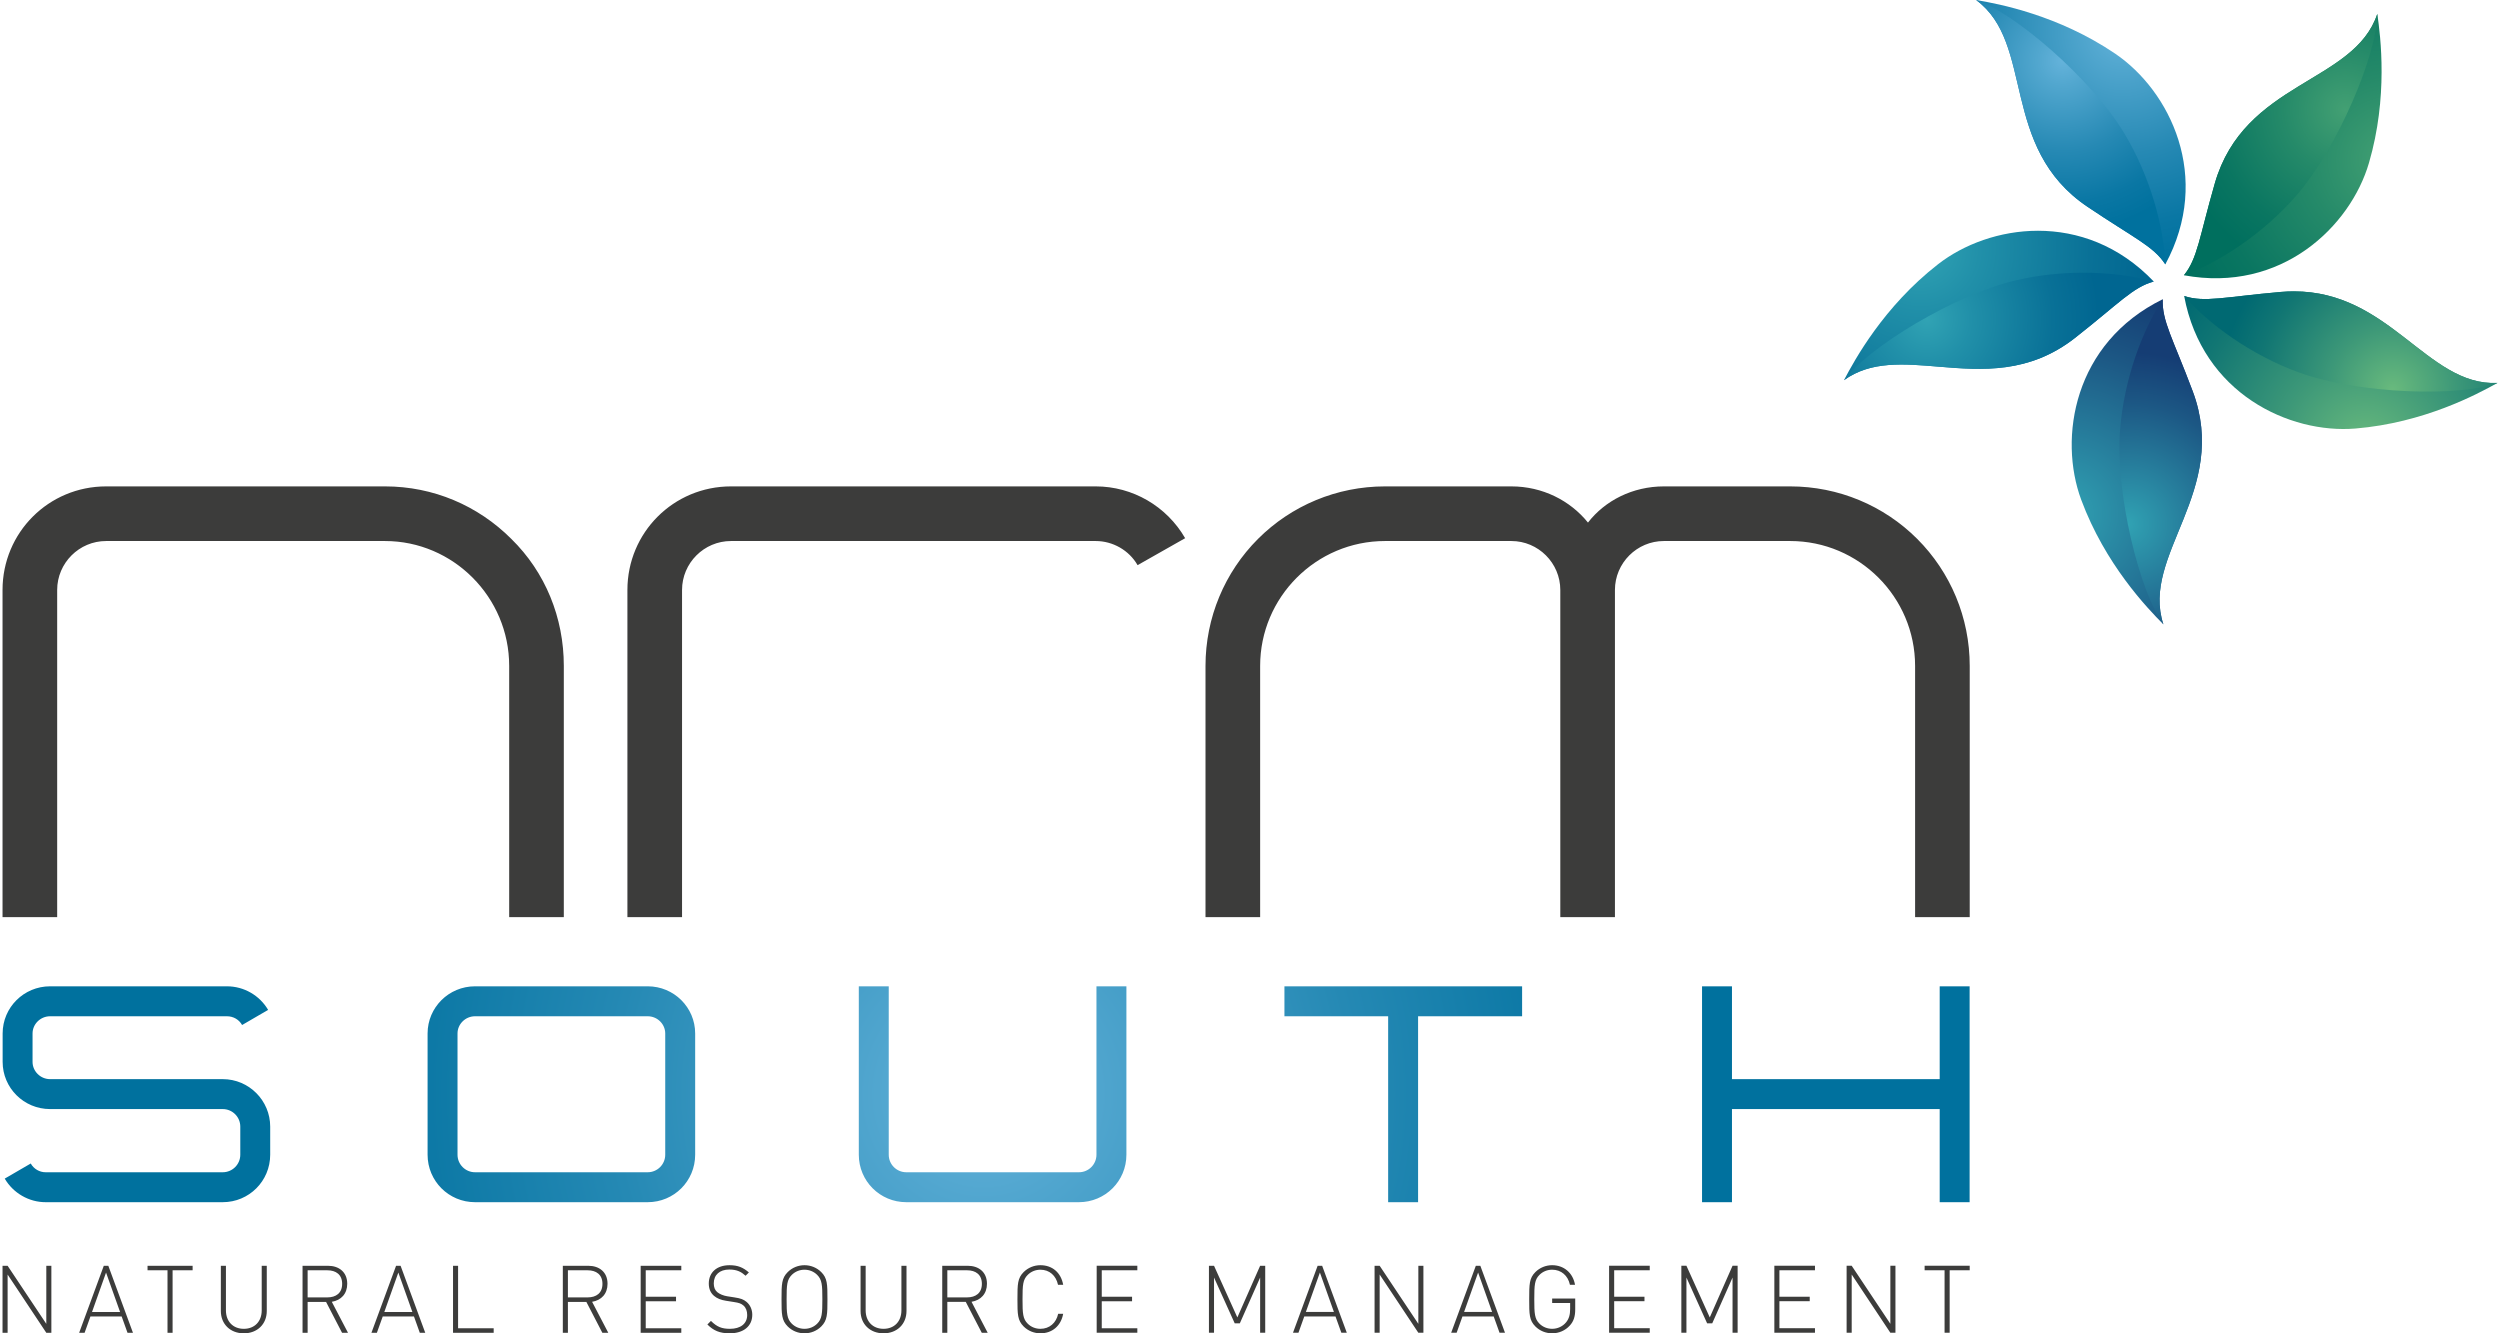
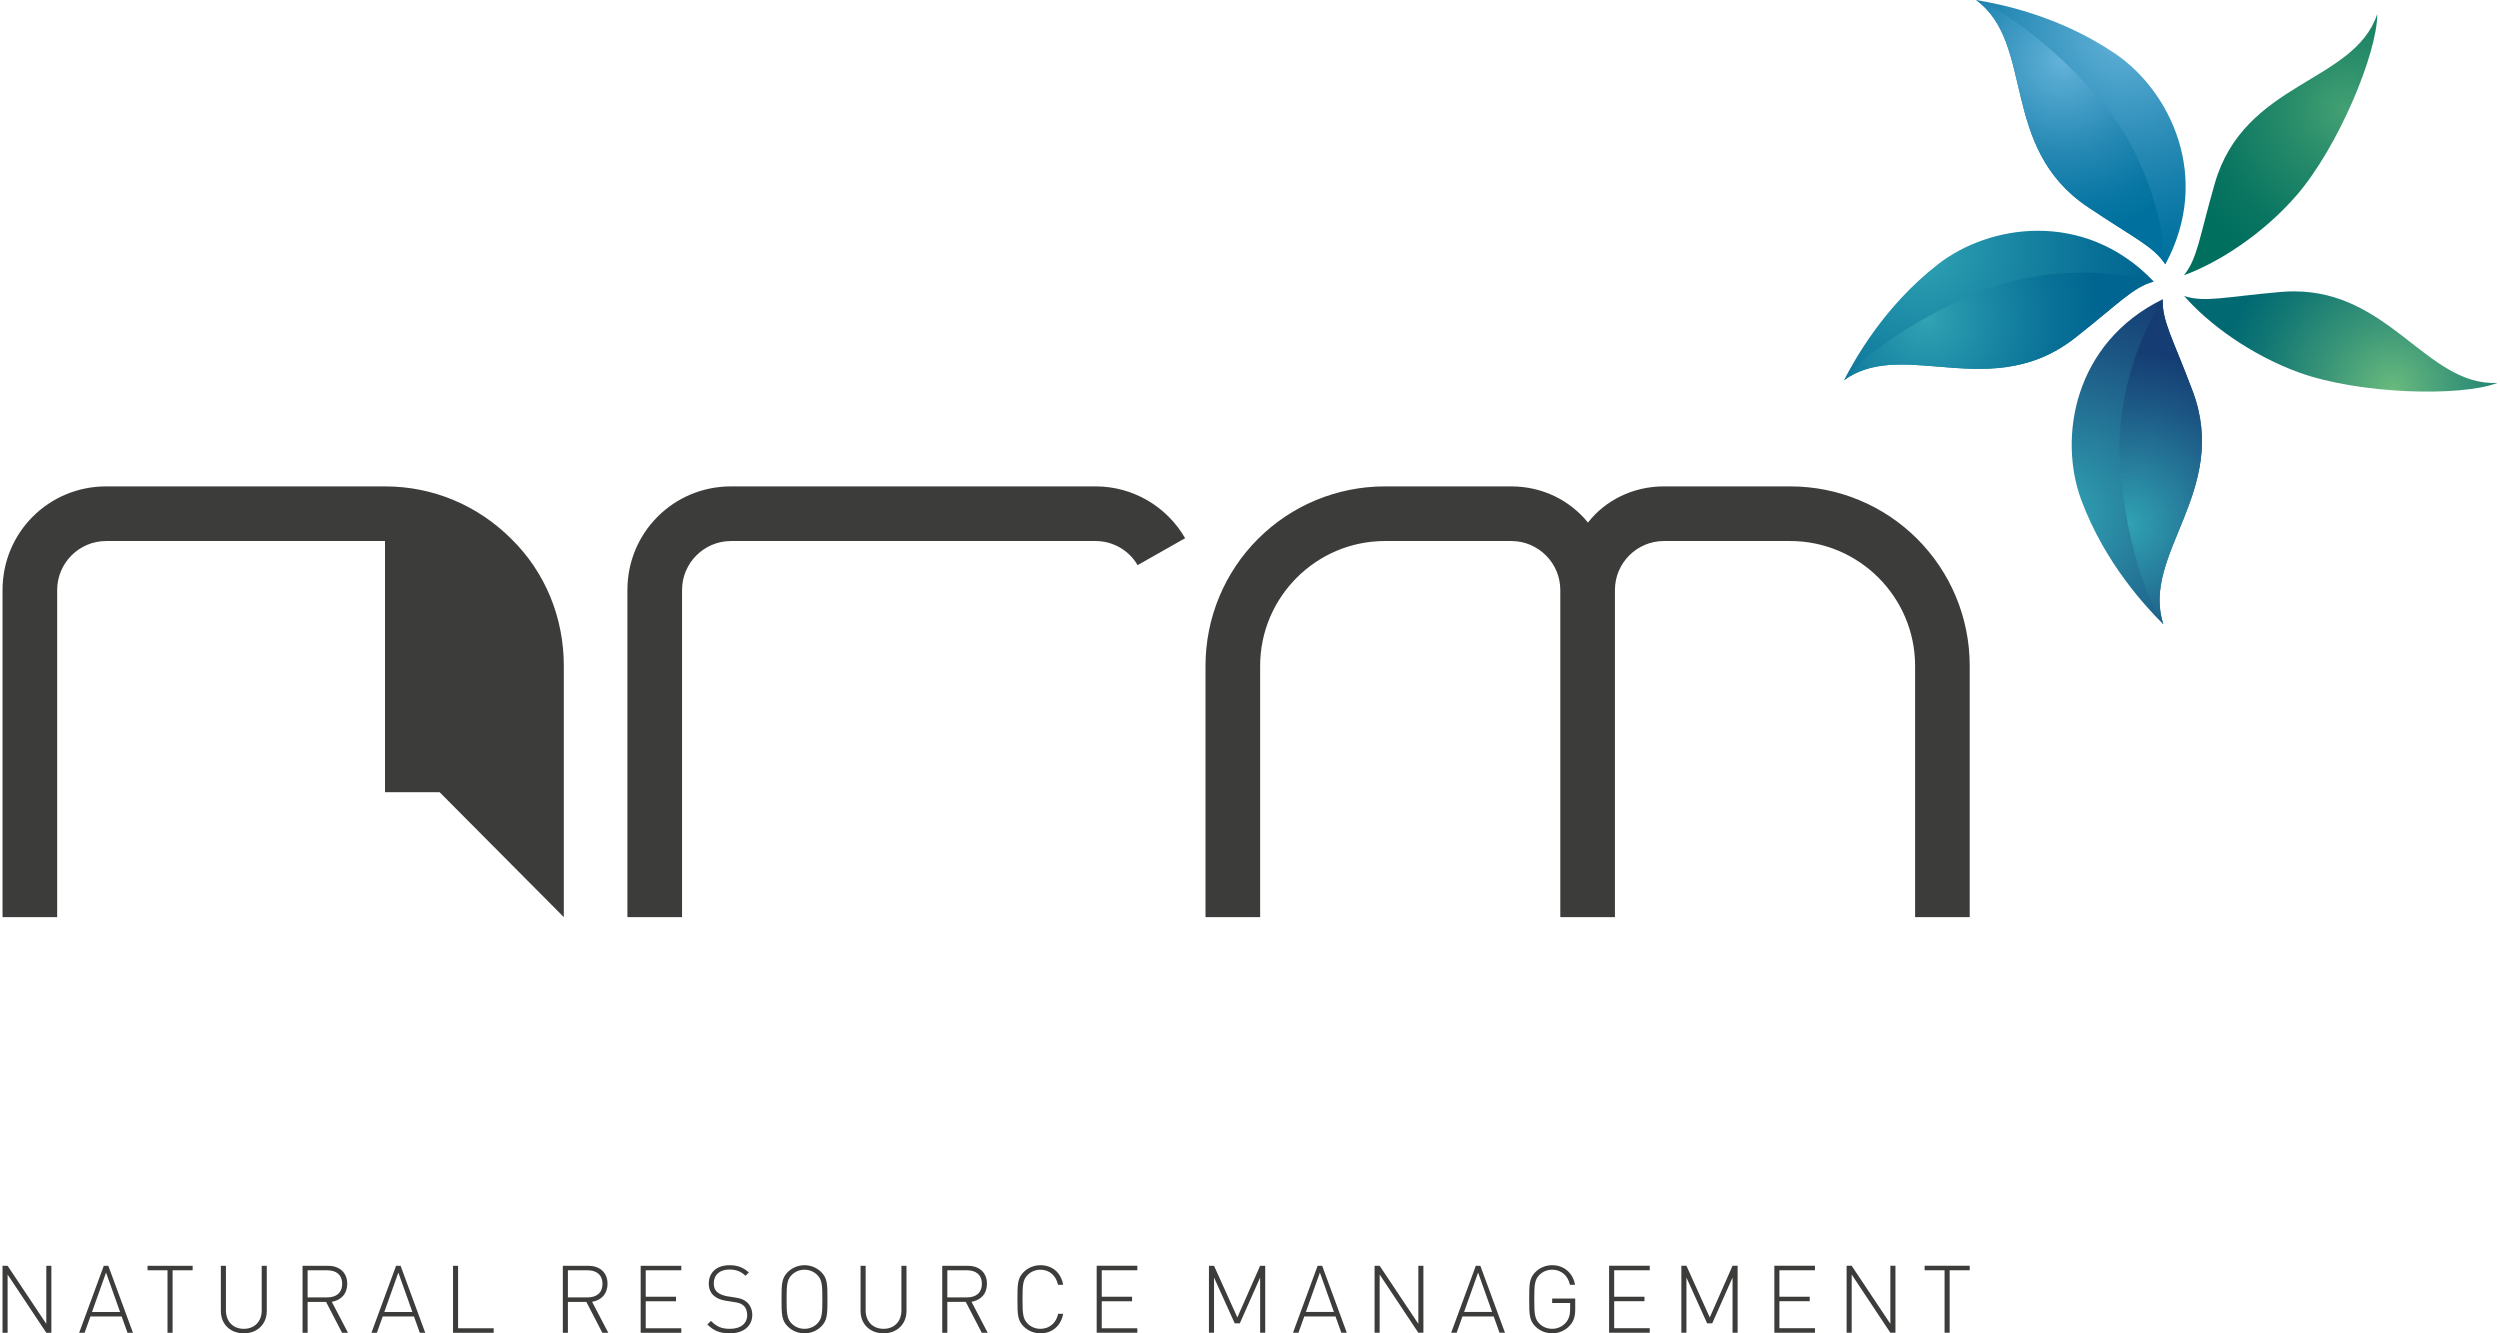
<svg xmlns="http://www.w3.org/2000/svg" viewBox="0 0 121.697 65.037" width="180px" height="96px">
  <defs>
    <clipPath id="b">
-       <path d="m2.319,48.11C1.037,48.11.005,49.142.005,50.41v1.387c0,1.268,1.032,2.301,2.314,2.301h8.422c.472,0,.856.383.856.855v1.372c0,.472-.384.855-.856.855H2.099c-.295,0-.575-.162-.723-.427l-1.269.737c.413.708,1.18,1.15,1.992,1.15h8.642c1.283,0,2.315-1.032,2.315-2.315v-1.372c0-1.268-1.032-2.315-2.315-2.315H2.319c-.471,0-.855-.384-.855-.841v-1.387c0-.457.384-.839.855-.839h8.629c.309,0,.589.161.737.427l1.269-.738c-.413-.707-1.18-1.15-2.006-1.15H2.319Zm19.874,8.215v-5.915c0-.457.384-.839.855-.839h8.422c.472,0,.855.382.855.839v5.915c0,.472-.383.855-.855.855h-8.422c-.471,0-.855-.383-.855-.855m.855-8.215c-1.282,0-2.315,1.032-2.315,2.3v5.915c0,1.283,1.033,2.315,2.315,2.315h8.422c1.283,0,2.315-1.032,2.315-2.315v-5.915c0-1.268-1.032-2.3-2.315-2.3h-8.422Zm30.311,0v8.215c0,.472-.383.855-.855.855h-8.421c-.473,0-.856-.383-.856-.855v-8.215h-1.46v8.215c0,1.283,1.033,2.315,2.316,2.315h8.421c1.284,0,2.316-1.032,2.316-2.315v-8.215h-1.461Zm9.169,0v1.461h5.059v9.069h1.46v-9.069h5.074v-1.461h-11.593Zm31.962,0v4.528h-10.132v-4.528h-1.46v10.53h1.46v-4.542h10.132v4.542h1.46v-10.53h-1.46Z" fill="none" stroke-width="0" />
-     </clipPath>
+       </clipPath>
    <radialGradient id="c" cx="-443.321" cy="101.443" fx="-443.321" fy="101.443" r="1" gradientTransform="translate(15176.551 3515.176) scale(34.126 -34.126)" gradientUnits="userSpaceOnUse">
      <stop offset="0" stop-color="#65b3db" />
      <stop offset=".153" stop-color="#51a6cf" />
      <stop offset=".532" stop-color="#2589b4" />
      <stop offset=".827" stop-color="#0a77a4" />
      <stop offset="1" stop-color="#00719e" />
    </radialGradient>
    <clipPath id="d">
      <path d="m101.394,24.38c1.164,3.134,3.207,5.271,4.008,6.075-1.123-3.393,3.258-6.503,1.428-11.375-.969-2.579-1.504-3.424-1.46-4.484-4.349,2.134-5.096,6.767-3.976,9.784" fill="none" stroke-width="0" />
    </clipPath>
    <radialGradient id="e" cx="-443.321" cy="101.443" fx="-443.321" fy="101.443" r="1" gradientTransform="translate(1249.245 -5000.641) rotate(-90) scale(11.326 -11.326)" gradientUnits="userSpaceOnUse">
      <stop offset="0" stop-color="#31a3b4" />
      <stop offset=".079" stop-color="#2e9aae" />
      <stop offset=".706" stop-color="#1c5784" />
      <stop offset="1" stop-color="#153d74" />
    </radialGradient>
    <clipPath id="f">
      <path d="m103.287,20.995c-.233,3.093.961,7.896,2.115,9.46-1.123-3.393,3.258-6.503,1.428-11.375-.969-2.579-1.504-3.424-1.46-4.484-.992,1.511-1.895,3.908-2.083,6.399" fill="none" stroke-width="0" />
    </clipPath>
    <radialGradient id="g" cx="-443.321" cy="101.443" fx="-443.321" fy="101.443" r="1" gradientTransform="translate(954.024 -3700.903) rotate(-90) scale(8.398 -8.398)" gradientUnits="userSpaceOnUse">
      <stop offset="0" stop-color="#31a3b4" />
      <stop offset=".079" stop-color="#2e9aae" />
      <stop offset=".706" stop-color="#1c5784" />
      <stop offset="1" stop-color="#153d74" />
    </radialGradient>
    <clipPath id="h">
      <path d="m111.127,14.24c-2.745.24-3.703.527-4.712.199.884,4.762,5.145,6.729,8.353,6.464,3.331-.276,5.938-1.67,6.929-2.224-1.738.082-3.061-1.075-4.558-2.231-1.448-1.118-3.06-2.236-5.369-2.236-.209,0-.423.009-.643.028" fill="none" stroke-width="0" />
    </clipPath>
    <radialGradient id="i" cx="-443.321" cy="101.443" fx="-443.321" fy="101.443" r="1" gradientTransform="translate(-4909.064 -1127.435) rotate(-180) scale(11.326 -11.326)" gradientUnits="userSpaceOnUse">
      <stop offset="0" stop-color="#69ba7d" />
      <stop offset=".369" stop-color="#3d9878" />
      <stop offset=".788" stop-color="#117673" />
      <stop offset="1" stop-color="#006972" />
    </radialGradient>
    <clipPath id="j">
      <path d="m111.127,14.24c-2.745.24-3.703.527-4.712.199,1.187,1.362,3.254,2.877,5.601,3.73,2.917,1.057,7.865,1.2,9.681.51-1.738.082-3.061-1.075-4.558-2.231-1.448-1.118-3.06-2.236-5.369-2.236-.209,0-.423.009-.643.028" fill="none" stroke-width="0" />
    </clipPath>
    <radialGradient id="k" cx="-443.321" cy="101.443" fx="-443.321" fy="101.443" r="1" gradientTransform="translate(-3608.697 -831.744) rotate(180) scale(8.398 -8.398)" gradientUnits="userSpaceOnUse">
      <stop offset="0" stop-color="#69ba7d" />
      <stop offset=".369" stop-color="#3d9878" />
      <stop offset=".788" stop-color="#117673" />
      <stop offset="1" stop-color="#006972" />
    </radialGradient>
    <clipPath id="l">
      <path d="m94.406,12.892c-2.638,2.054-4.059,4.646-4.584,5.652,1.31-.946,2.905-.802,4.638-.657,2.097.175,4.396.349,6.638-1.41,2.167-1.702,2.812-2.467,3.835-2.745-1.696-1.776-3.726-2.475-5.647-2.476-1.866,0-3.628.661-4.88,1.636" fill="none" stroke-width="0" />
    </clipPath>
    <radialGradient id="m" cx="-443.321" cy="101.443" fx="-443.321" fy="101.443" r="1" gradientTransform="translate(5119.822 1159.395) scale(11.325 -11.325)" gradientUnits="userSpaceOnUse">
      <stop offset="0" stop-color="#31a3b4" />
      <stop offset=".255" stop-color="#2190a9" />
      <stop offset=".732" stop-color="#097197" />
      <stop offset="1" stop-color="#006691" />
    </radialGradient>
    <clipPath id="n">
      <path d="m98.205,13.675c-3.021.71-7.241,3.298-8.383,4.869,1.31-.946,2.905-.802,4.638-.657,2.097.175,4.396.349,6.638-1.41,2.167-1.702,2.812-2.467,3.835-2.745-.949-.267-2.141-.43-3.424-.43-1.069,0-2.2.113-3.304.373" fill="none" stroke-width="0" />
    </clipPath>
    <radialGradient id="o" cx="-443.321" cy="101.443" fx="-443.321" fy="101.443" r="1" gradientTransform="translate(3819.967 864.318) scale(8.398 -8.398)" gradientUnits="userSpaceOnUse">
      <stop offset="0" stop-color="#31a3b4" />
      <stop offset=".255" stop-color="#2190a9" />
      <stop offset=".732" stop-color="#097197" />
      <stop offset="1" stop-color="#006691" />
    </radialGradient>
    <clipPath id="p">
      <path d="m101.705,10.09c2.286,1.539,3.212,1.916,3.791,2.805,2.303-4.262.221-8.468-2.443-10.276-2.766-1.876-5.669-2.43-6.789-2.619,2.883,2.111,1.122,7.187,5.441,10.09" fill="none" stroke-width="0" />
    </clipPath>
    <radialGradient id="q" cx="-443.321" cy="101.443" fx="-443.321" fy="101.443" r="1" gradientTransform="translate(5124.918 1150.677) scale(11.326 -11.326)" gradientUnits="userSpaceOnUse">
      <stop offset="0" stop-color="#65b3db" />
      <stop offset=".142" stop-color="#52a7cf" />
      <stop offset=".527" stop-color="#2689b4" />
      <stop offset=".826" stop-color="#0a77a4" />
      <stop offset="1" stop-color="#00719e" />
    </radialGradient>
    <clipPath id="r">
      <path d="m101.705,10.09c2.286,1.539,3.212,1.916,3.791,2.805-.07-1.806-.725-4.283-2.018-6.42-1.606-2.654-5.367-5.872-7.214-6.475,2.883,2.111,1.122,7.187,5.441,10.09" fill="none" stroke-width="0" />
    </clipPath>
    <radialGradient id="s" cx="-443.321" cy="101.443" fx="-443.321" fy="101.443" r="1" gradientTransform="translate(3823.847 854.835) scale(8.398 -8.398)" gradientUnits="userSpaceOnUse">
      <stop offset="0" stop-color="#65b3db" />
      <stop offset=".142" stop-color="#52a7cf" />
      <stop offset=".527" stop-color="#2689b4" />
      <stop offset=".826" stop-color="#0a77a4" />
      <stop offset="1" stop-color="#00719e" />
    </radialGradient>
    <clipPath id="t">
      <path d="m107.906,8.957c-.761,2.649-.836,3.646-1.503,4.47,4.762.881,8.127-2.392,9.027-5.483.936-3.209.569-6.142.406-7.266-1.122,3.393-6.494,3.277-7.93,8.279" fill="none" stroke-width="0" />
    </clipPath>
    <radialGradient id="u" cx="-443.321" cy="101.443" fx="-443.321" fy="101.443" r="1" gradientTransform="translate(-1032.885 5030.439) rotate(90) scale(11.325 -11.325)" gradientUnits="userSpaceOnUse">
      <stop offset="0" stop-color="#43a073" />
      <stop offset=".362" stop-color="#258a69" />
      <stop offset=".764" stop-color="#0a7661" />
      <stop offset="1" stop-color="#006f5e" />
    </radialGradient>
    <clipPath id="v">
      <path d="m107.906,8.957c-.761,2.649-.836,3.646-1.503,4.47,1.697-.621,3.852-2.007,5.489-3.893,2.032-2.344,3.938-6.913,3.944-8.856-1.122,3.393-6.494,3.277-7.93,8.279" fill="none" stroke-width="0" />
    </clipPath>
    <radialGradient id="w" cx="-443.321" cy="101.443" fx="-443.321" fy="101.443" r="1" gradientTransform="translate(-737.222 3729.789) rotate(90) scale(8.398 -8.398)" gradientUnits="userSpaceOnUse">
      <stop offset="0" stop-color="#43a073" />
      <stop offset=".362" stop-color="#258a69" />
      <stop offset=".764" stop-color="#0a7661" />
      <stop offset="1" stop-color="#006f5e" />
    </radialGradient>
  </defs>
  <g isolation="isolate">
    <g id="a" data-name="Layer 1">
      <g mix-blend-mode="multiply">
        <g>
-           <path d="m27.378,44.735v-12.253c0-2.354-.9-4.569-2.561-6.196-1.627-1.627-3.807-2.561-6.161-2.561H5.053c-2.803,0-5.053,2.25-5.053,5.053v15.957h2.665v-15.957c0-1.315,1.073-2.388,2.388-2.388h13.603c3.323,0,6.057,2.735,6.057,6.092v12.253h2.665Zm30.307-18.483c-.9-1.558-2.562-2.527-4.361-2.527h-17.791c-2.804,0-5.053,2.25-5.053,5.053v15.957h2.665v-15.957c0-1.315,1.073-2.388,2.388-2.388h17.791c.83,0,1.626.45,2.041,1.177l2.32-1.315Zm38.27,18.483v-12.253c0-2.354-.934-4.569-2.561-6.196-1.627-1.627-3.842-2.561-6.196-2.561h-6.161c-1.523,0-2.872.692-3.703,1.765-.866-1.073-2.215-1.765-3.738-1.765h-6.161c-2.354,0-4.569.934-6.196,2.561-1.627,1.627-2.561,3.842-2.561,6.196v12.253h2.665v-12.253c0-3.357,2.734-6.092,6.092-6.092h6.161c1.315,0,2.388,1.073,2.388,2.388v15.957h2.665v-15.957c0-1.315,1.073-2.388,2.388-2.388h6.161c3.358,0,6.092,2.735,6.092,6.092v12.253h2.665Z" fill="#3c3c3b" stroke-width="0" />
+           <path d="m27.378,44.735v-12.253c0-2.354-.9-4.569-2.561-6.196-1.627-1.627-3.807-2.561-6.161-2.561H5.053c-2.803,0-5.053,2.25-5.053,5.053v15.957h2.665v-15.957c0-1.315,1.073-2.388,2.388-2.388h13.603v12.253h2.665Zm30.307-18.483c-.9-1.558-2.562-2.527-4.361-2.527h-17.791c-2.804,0-5.053,2.25-5.053,5.053v15.957h2.665v-15.957c0-1.315,1.073-2.388,2.388-2.388h17.791c.83,0,1.626.45,2.041,1.177l2.32-1.315Zm38.27,18.483v-12.253c0-2.354-.934-4.569-2.561-6.196-1.627-1.627-3.842-2.561-6.196-2.561h-6.161c-1.523,0-2.872.692-3.703,1.765-.866-1.073-2.215-1.765-3.738-1.765h-6.161c-2.354,0-4.569.934-6.196,2.561-1.627,1.627-2.561,3.842-2.561,6.196v12.253h2.665v-12.253c0-3.357,2.734-6.092,6.092-6.092h6.161c1.315,0,2.388,1.073,2.388,2.388v15.957h2.665v-15.957c0-1.315,1.073-2.388,2.388-2.388h6.161c3.358,0,6.092,2.735,6.092,6.092v12.253h2.665Z" fill="#3c3c3b" stroke-width="0" />
          <g clip-path="url(#b)">
            <rect x=".005" y="48.11" width="95.945" height="10.53" fill="url(#c)" stroke-width="0" />
          </g>
          <path d="m2.382,65.01v-3.268h-.247v2.832l-1.887-2.832h-.248v3.268h.248v-2.841l1.887,2.841h.247Zm3.98,0l-1.202-3.268h-.221l-1.202,3.268h.266l.284-.795h1.524l.285.795h.266Zm-.629-1.015h-1.368l.684-1.923.684,1.923Zm3.539-2.033v-.22h-2.199v.22h.974v3.048h.248v-3.048h.977Zm3.617,1.988v-2.208h-.247v2.175c0,.542-.349.9-.873.9s-.872-.358-.872-.9v-2.175h-.248v2.208c0,.638.464,1.087,1.12,1.087s1.12-.449,1.12-1.087m3.962,1.06l-.79-1.511c.459-.077.753-.394.753-.88,0-.57-.404-.877-.936-.877h-1.244v3.268h.248v-1.506h.899l.78,1.506h.29Zm-.285-2.387c0,.45-.303.661-.721.661h-.963v-1.322h.963c.418,0,.721.211.721.661m4.053,2.387l-1.202-3.268h-.221l-1.202,3.268h.266l.285-.795h1.524l.284.795h.266Zm-.628-1.015h-1.368l.684-1.923.684,1.923Zm3.966,1.015v-.221h-1.736v-3.047h-.247v3.268h1.983Zm5.59,0l-.789-1.511c.459-.077.753-.394.753-.88,0-.57-.404-.877-.937-.877h-1.244v3.268h.248v-1.506h.9l.78,1.506h.289Zm-.284-2.387c0,.45-.303.661-.721.661h-.964v-1.322h.964c.418,0,.721.211.721.661m3.846,2.387v-.221h-1.735v-1.317h1.478v-.22h-1.478v-1.29h1.735v-.22h-1.982v3.268h1.982Zm3.462-.877c0-.261-.106-.487-.285-.634-.138-.114-.276-.169-.583-.215l-.353-.055c-.184-.028-.372-.106-.487-.202-.115-.097-.17-.239-.17-.427,0-.413.285-.675.758-.675.39,0,.592.124.794.303l.16-.161c-.28-.243-.537-.353-.941-.353-.624,0-1.014.349-1.014.895,0,.253.083.454.257.602.138.119.335.201.583.238l.381.06c.266.041.353.074.473.174.119.106.179.267.179.46,0,.426-.326.674-.84.674-.395,0-.634-.092-.928-.386l-.174.175c.298.298.601.431,1.088.431.679,0,1.102-.353,1.102-.904m3.667-.757c0-.74-.004-1.029-.303-1.327-.216-.215-.509-.335-.817-.335s-.601.12-.817.335c-.298.298-.303.587-.303,1.327s.005,1.028.303,1.327c.216.215.509.334.817.334s.601-.119.817-.334c.299-.299.303-.588.303-1.327m-.248,0c0,.702-.018.955-.252,1.189-.165.165-.386.252-.62.252s-.454-.087-.62-.252c-.234-.234-.252-.487-.252-1.189s.018-.954.252-1.189c.166-.165.386-.253.62-.253s.455.088.62.253c.234.235.252.487.252,1.189m4.104.574v-2.208h-.248v2.175c0,.542-.349.9-.872.9s-.872-.358-.872-.9v-2.175h-.248v2.208c0,.638.464,1.087,1.12,1.087s1.12-.449,1.12-1.087m3.961,1.06l-.789-1.511c.459-.077.753-.394.753-.88,0-.57-.404-.877-.937-.877h-1.244v3.268h.248v-1.506h.9l.78,1.506h.289Zm-.284-2.387c0,.45-.303.661-.721.661h-.964v-1.322h.964c.418,0,.721.211.721.661m3.966,1.46h-.244c-.096.449-.426.734-.867.734-.234,0-.455-.087-.62-.252-.234-.234-.252-.487-.252-1.189s.018-.954.252-1.189c.165-.165.386-.253.62-.253.441,0,.762.285.859.735h.252c-.106-.592-.528-.955-1.111-.955-.307,0-.601.12-.817.335-.298.298-.303.587-.303,1.327s.005,1.028.303,1.327c.216.215.51.334.817.334.574,0,1.005-.362,1.111-.954m3.617.927v-.221h-1.735v-1.317h1.478v-.22h-1.478v-1.29h1.735v-.22h-1.983v3.268h1.983Zm6.238,0v-3.268h-.248l-1.111,2.52-1.138-2.52h-.248v3.268h.248v-2.694l1.01,2.235h.248l.991-2.235v2.694h.248Zm3.98,0l-1.203-3.268h-.22l-1.203,3.268h.267l.284-.795h1.524l.285.795h.266Zm-.629-1.015h-1.368l.684-1.923.684,1.923Zm4.365,1.015v-3.268h-.247v2.832l-1.887-2.832h-.248v3.268h.248v-2.841l1.887,2.841h.247Zm3.98,0l-1.203-3.268h-.22l-1.203,3.268h.267l.284-.795h1.524l.285.795h.266Zm-.629-1.015h-1.367l.684-1.923.683,1.923Zm4.054-.123v-.533h-1.125v.22h.877v.294c0,.28-.056.473-.198.648-.169.206-.422.316-.679.316-.234,0-.455-.087-.62-.252-.234-.234-.252-.487-.252-1.189s.018-.954.252-1.189c.165-.165.386-.253.62-.253.441,0,.771.285.867.735h.248c-.101-.579-.541-.955-1.115-.955-.308,0-.601.12-.818.335-.298.298-.302.587-.302,1.327s.004,1.028.302,1.327c.217.215.51.334.818.334.33,0,.642-.137.858-.376.193-.206.267-.45.267-.789m3.635,1.138v-.221h-1.735v-1.317h1.478v-.22h-1.478v-1.29h1.735v-.22h-1.983v3.268h1.983Zm4.287,0v-3.268h-.248l-1.111,2.52-1.138-2.52h-.248v3.268h.248v-2.694l1.01,2.235h.248l.991-2.235v2.694h.248Zm3.773,0v-.221h-1.735v-1.317h1.479v-.22h-1.479v-1.29h1.735v-.22h-1.982v3.268h1.982Zm3.925,0v-3.268h-.248v2.832l-1.886-2.832h-.248v3.268h.248v-2.841l1.886,2.841h.248Zm3.622-3.048v-.22h-2.199v.22h.973v3.048h.248v-3.048h.978Z" fill="#3c3c3b" stroke-width="0" />
          <g clip-path="url(#d)">
            <rect x="95.503" y="14.936" width="17.928" height="15.18" transform="translate(32.828 101.826) rotate(-60.074)" fill="url(#e)" stroke-width="0" />
          </g>
          <g clip-path="url(#f)">
            <rect x="97.587" y="16.14" width="16.541" height="12.77" transform="translate(33.525 103.031) rotate(-60.074)" fill="url(#g)" stroke-width="0" />
          </g>
          <g clip-path="url(#h)">
-             <rect x="106.166" y="9.856" width="15.78" height="15.668" transform="translate(20.251 84.939) rotate(-44.453)" fill="url(#i)" stroke-width="0" />
-           </g>
+             </g>
          <g clip-path="url(#j)">
            <rect x="106.796" y="9.599" width="14.52" height="14.384" transform="translate(20.881 84.681) rotate(-44.453)" fill="url(#k)" stroke-width="0" />
          </g>
          <g clip-path="url(#l)">
            <rect x="92.199" y="6.739" width="10.358" height="16.322" transform="translate(61.945 106.818) rotate(-77.619)" fill="url(#m)" stroke-width="0" />
          </g>
          <g clip-path="url(#n)">
            <rect x="93.198" y="7.981" width="8.36" height="15.883" transform="translate(60.946 107.622) rotate(-77.619)" fill="url(#o)" stroke-width="0" />
          </g>
          <g clip-path="url(#p)">
            <rect x="95.667" y="-.529" width="12.73" height="13.952" transform="translate(-.145 9.917) rotate(-5.561)" fill="url(#q)" stroke-width="0" />
          </g>
          <g clip-path="url(#r)">
            <rect x="95.661" y="-.417" width="10.438" height="13.729" transform="translate(-.15 9.806) rotate(-5.561)" fill="url(#s)" stroke-width="0" />
          </g>
          <g clip-path="url(#t)">
-             <rect x="104.102" y="-.742" width="14.565" height="16.469" transform="translate(6.219 44.949) rotate(-23.453)" fill="url(#u)" stroke-width="0" />
-           </g>
+             </g>
          <g clip-path="url(#v)">
            <rect x="104.256" y="-.673" width="13.728" height="15.45" transform="translate(6.373 44.808) rotate(-23.453)" fill="url(#w)" stroke-width="0" />
          </g>
        </g>
      </g>
    </g>
  </g>
</svg>